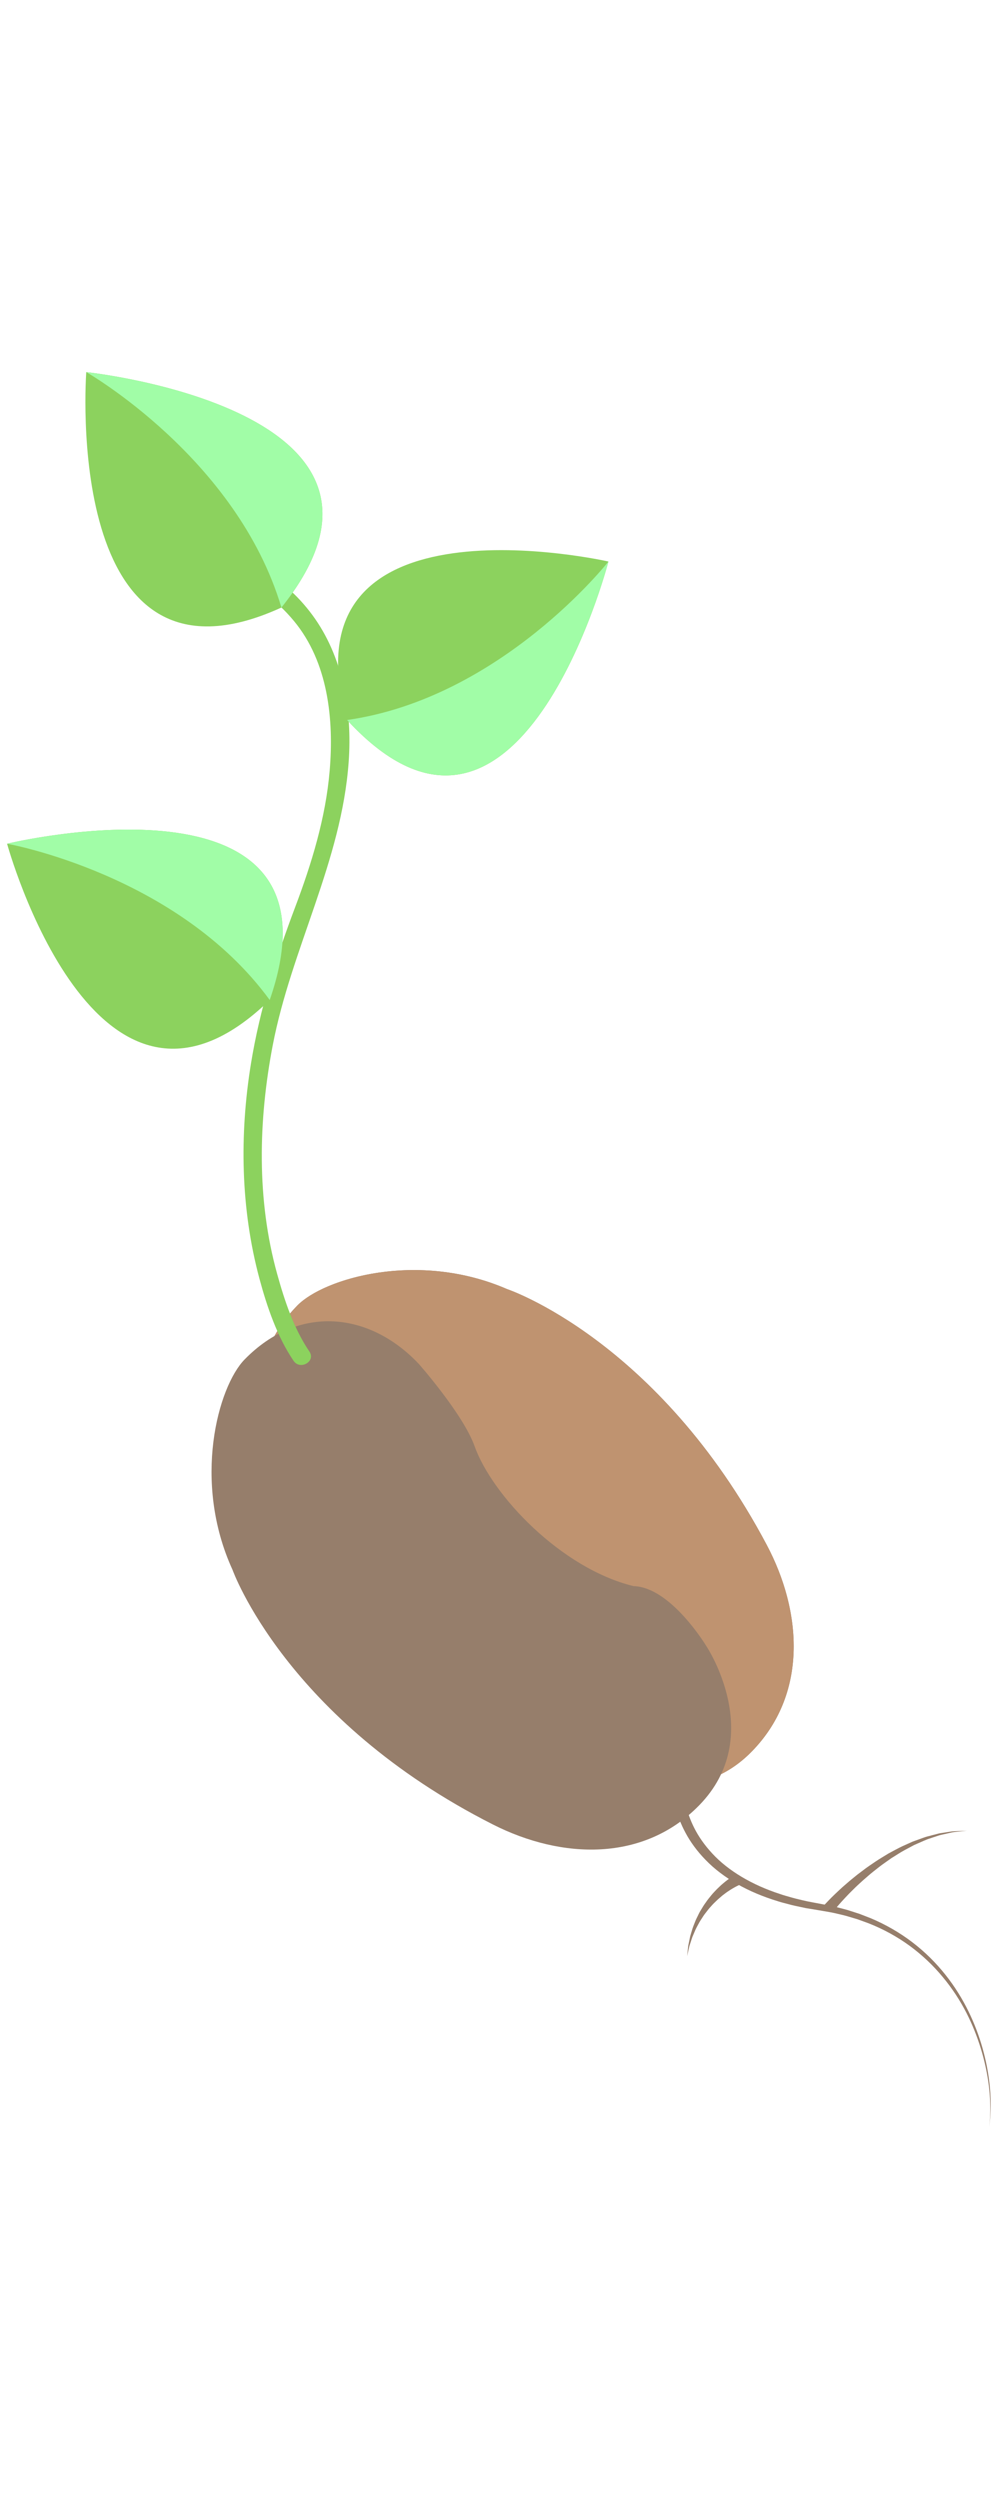
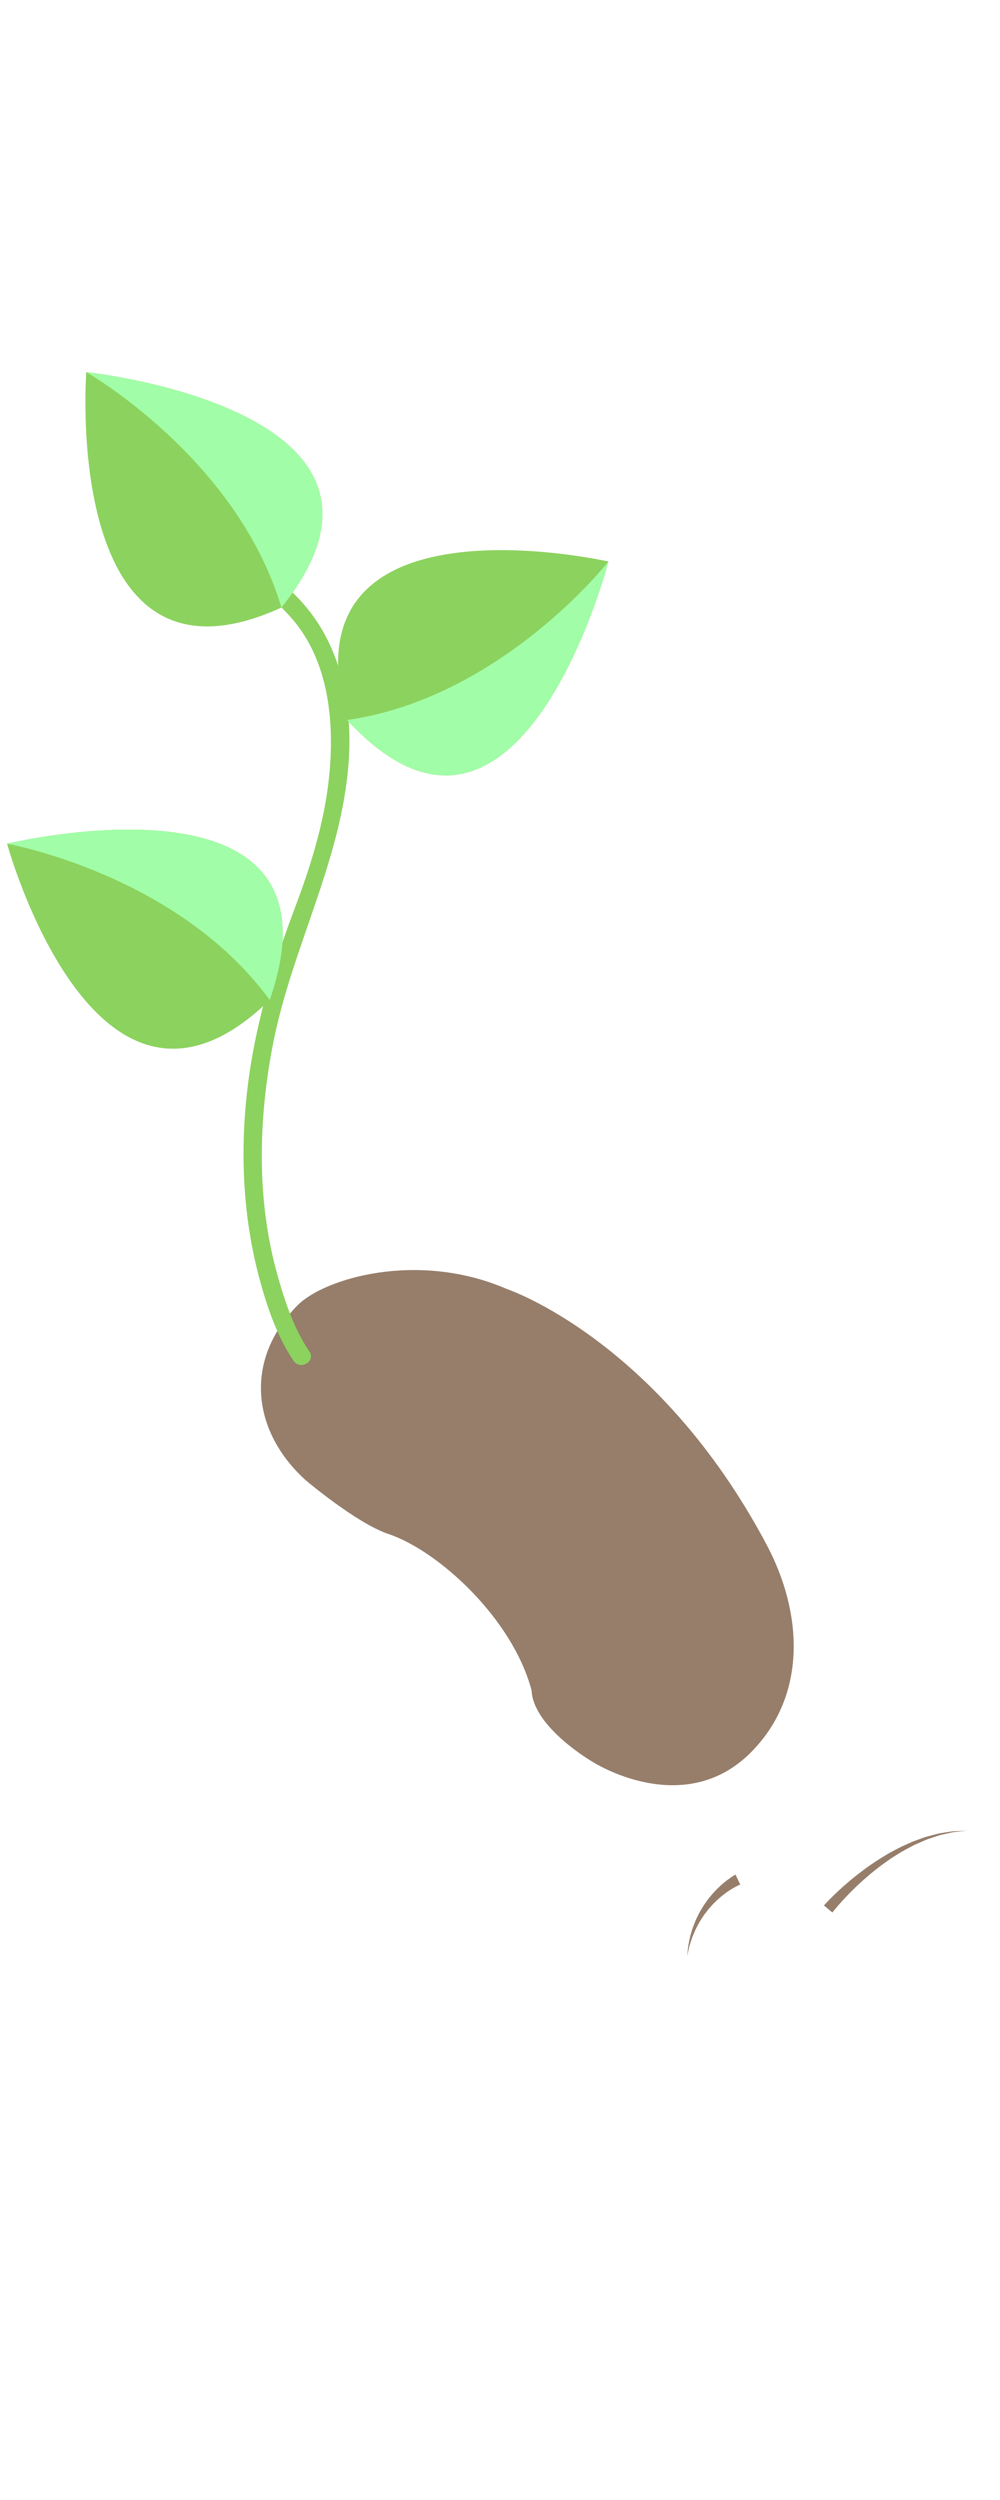
<svg xmlns="http://www.w3.org/2000/svg" width="200" zoomAndPan="magnify" viewBox="0 0 150 375" height="500" preserveAspectRatio="xMidYMid meet" version="1.0">
  <defs>
    <clipPath id="83f9ab0d58">
      <path d="M 12 55.816 L 49 55.816 L 49 94 L 12 94 Z M 12 55.816 " clip-rule="nonzero" />
    </clipPath>
    <clipPath id="4bff207f5d">
      <path d="M 12 55.816 L 49 55.816 L 49 92 L 12 92 Z M 12 55.816 " clip-rule="nonzero" />
    </clipPath>
    <clipPath id="c28eb5865e">
-       <path d="M 100 267 L 148.711 267 L 148.711 319.066 L 100 319.066 Z M 100 267 " clip-rule="nonzero" />
-     </clipPath>
+       </clipPath>
  </defs>
  <path fill="#967e6b" d="M 112.762 262.73 C 121.102 254.207 120.414 241.926 115.008 231.73 C 98.66 200.914 76.055 193.363 76.055 193.363 C 62.691 187.555 48.59 191.75 44.59 195.836 C 36.477 204.141 37.863 214.785 45.828 222.012 C 45.828 222.012 53.484 228.504 58.277 230.105 C 65.715 232.594 76.863 242.73 79.738 253.562 C 79.996 259.156 88.945 264.312 88.945 264.312 C 88.945 264.312 102.637 273.09 112.762 262.73 " fill-opacity="1" fill-rule="nonzero" />
-   <path fill="#bf9370" d="M 100.902 267.785 C 94.359 267.785 88.945 264.312 88.945 264.312 C 88.945 264.312 79.996 259.156 79.738 253.562 C 76.863 242.73 65.715 232.594 58.277 230.105 C 53.484 228.504 45.828 222.012 45.828 222.012 C 41.527 218.105 39.145 213.211 39.141 208.223 C 39.137 205.34 39.93 202.43 41.598 199.664 C 42.297 201.238 43.098 202.742 44.035 204.125 C 44.332 204.559 44.758 204.742 45.18 204.742 C 46.152 204.746 47.109 203.762 46.41 202.73 C 45.223 200.992 44.281 199.047 43.5 197.039 C 43.84 196.637 44.207 196.234 44.59 195.836 C 47.176 193.195 53.984 190.508 62.086 190.508 C 66.512 190.508 71.332 191.312 76.055 193.363 C 76.055 193.363 98.66 200.914 115.008 231.73 C 117.559 236.543 119.059 241.812 119.059 246.938 C 119.059 252.676 117.168 258.234 112.762 262.73 C 109.008 266.574 104.754 267.785 100.902 267.785 " fill-opacity="1" fill-rule="nonzero" />
-   <path fill="#967e6b" d="M 104.871 270.805 C 96.535 279.328 84.27 278.898 73.973 273.691 C 42.883 257.957 34.879 235.473 34.879 235.473 C 28.805 222.207 32.699 208 36.699 203.91 C 44.816 195.609 55.469 196.777 62.84 204.609 C 62.84 204.609 69.48 212.141 71.18 216.91 C 73.816 224.305 84.168 235.266 95.035 237.918 C 100.633 238.062 105.953 246.918 105.953 246.918 C 105.953 246.918 115 260.445 104.871 270.805 " fill-opacity="1" fill-rule="nonzero" />
  <path fill="#8cd25e" d="M 46.41 202.73 C 44.066 199.285 42.676 195.066 41.574 191.09 C 38.48 179.949 38.75 168.082 40.91 156.801 C 43.695 142.289 51.23 129.195 52.301 114.301 C 52.852 106.648 51.477 98.52 46.848 92.242 C 44.691 89.324 41.715 86.527 38.266 85.215 C 36.605 84.582 35.895 87.246 37.535 87.867 C 37.52 87.863 37.383 87.793 37.84 88.012 C 38.406 88.289 38.953 88.613 39.488 88.953 C 41.246 90.082 42.762 91.547 44.09 93.148 C 49.215 99.332 50.105 107.902 49.449 115.621 C 48.855 122.652 46.746 129.539 44.262 136.105 C 41.375 143.75 38.969 151.438 37.648 159.52 C 35.906 170.219 36.098 181.32 38.922 191.824 C 40.047 196.004 41.578 200.508 44.035 204.125 C 45.027 205.582 47.41 204.207 46.41 202.73 " fill-opacity="1" fill-rule="nonzero" />
  <g clip-path="url(#83f9ab0d58)">
    <path fill="#8cd25e" d="M 12.941 55.816 C 12.941 55.816 9.172 106.27 42.211 91.129 C 66.055 61.422 12.941 55.816 12.941 55.816 " fill-opacity="1" fill-rule="nonzero" />
  </g>
  <path fill="#8cd25e" d="M 91.266 84.23 C 91.266 84.23 42.012 73.02 52.066 108 C 77.863 136.023 91.266 84.23 91.266 84.23 " fill-opacity="1" fill-rule="nonzero" />
  <path fill="#8cd25e" d="M 1.062 126.559 C 1.062 126.559 14.395 175.363 40.457 150 C 52.98 114.004 1.062 126.559 1.062 126.559 " fill-opacity="1" fill-rule="nonzero" />
  <g clip-path="url(#4bff207f5d)">
    <path fill="#a1fda7" d="M 42.211 91.129 C 35.535 68.703 12.941 55.816 12.941 55.816 C 12.941 55.816 48.363 59.555 48.367 77.105 C 48.367 80.496 47.047 84.398 43.895 88.895 C 43.387 89.621 42.828 90.363 42.219 91.125 C 42.215 91.125 42.215 91.129 42.211 91.129 " fill-opacity="1" fill-rule="nonzero" />
  </g>
  <path fill="#a1fda7" d="M 66.848 116.316 C 62.559 116.309 57.707 114.035 52.316 108.266 C 52.234 108.18 52.148 108.09 52.066 108 C 75.199 104.707 91.266 84.23 91.266 84.23 C 91.266 84.23 82.965 116.316 66.848 116.316 " fill-opacity="1" fill-rule="nonzero" />
  <path fill="#a1fda7" d="M 40.457 150 C 26.664 131.113 1.062 126.559 1.062 126.559 C 1.062 126.559 9.828 124.438 19.289 124.438 C 30.371 124.438 42.41 127.352 42.406 139.996 C 42.406 142.82 41.805 146.129 40.457 150 " fill-opacity="1" fill-rule="nonzero" />
  <g clip-path="url(#c28eb5865e)">
    <path fill="#967e6b" d="M 102.516 267.812 C 102.516 267.812 102.516 267.879 102.512 267.996 C 102.512 268.121 102.516 268.32 102.539 268.586 C 102.566 269.102 102.66 269.879 102.898 270.848 C 103.129 271.816 103.52 272.973 104.148 274.215 C 104.777 275.465 105.68 276.777 106.855 278.039 C 109.203 280.59 112.809 282.75 117.008 284.102 C 117.527 284.289 118.066 284.43 118.605 284.586 C 119.145 284.746 119.695 284.875 120.254 285.008 L 121.09 285.199 L 121.938 285.363 C 122.508 285.469 123.086 285.578 123.668 285.688 C 124.246 285.816 124.824 285.898 125.41 286.051 C 125.996 286.207 126.59 286.344 127.172 286.516 C 127.742 286.695 128.32 286.883 128.898 287.07 L 130.594 287.727 C 132.832 288.668 134.949 289.887 136.844 291.332 C 138.746 292.781 140.418 294.449 141.824 296.227 C 144.656 299.781 146.387 303.723 147.367 307.18 C 148.352 310.66 148.625 313.684 148.609 315.777 C 148.613 316.828 148.535 317.648 148.48 318.211 C 148.406 318.766 148.367 319.062 148.367 319.062 C 148.367 319.062 148.398 318.766 148.465 318.211 C 148.504 317.648 148.566 316.828 148.535 315.777 C 148.508 313.691 148.168 310.684 147.117 307.258 C 146.59 305.547 145.887 303.734 144.953 301.91 C 144.02 300.094 142.844 298.27 141.418 296.559 C 140 294.84 138.328 293.25 136.449 291.871 C 134.57 290.5 132.48 289.355 130.281 288.492 L 128.617 287.887 C 128.055 287.719 127.488 287.551 126.93 287.387 C 126.363 287.23 125.789 287.113 125.227 286.977 C 124.664 286.84 124.066 286.762 123.488 286.652 C 122.91 286.559 122.328 286.461 121.758 286.359 L 120.883 286.219 L 120.023 286.035 C 119.453 285.914 118.883 285.801 118.328 285.641 C 117.77 285.492 117.211 285.363 116.672 285.184 C 114.488 284.52 112.434 283.664 110.598 282.617 C 108.766 281.57 107.152 280.348 105.855 279.004 C 104.551 277.672 103.539 276.262 102.824 274.914 C 102.098 273.57 101.645 272.301 101.367 271.238 C 101.082 270.172 100.961 269.305 100.906 268.711 C 100.883 268.41 100.875 268.176 100.867 268.02 L 100.867 267.758 L 102.516 267.812 " fill-opacity="1" fill-rule="nonzero" />
  </g>
  <path fill="#967e6b" d="M 123.586 285.82 C 123.586 285.82 123.652 285.742 123.777 285.613 C 123.906 285.469 124.094 285.27 124.336 285.023 C 124.812 284.527 125.516 283.848 126.379 283.062 C 126.824 282.684 127.293 282.254 127.812 281.836 C 128.078 281.625 128.34 281.41 128.617 281.184 C 128.891 280.977 129.184 280.762 129.473 280.539 C 130.047 280.09 130.676 279.68 131.309 279.246 C 131.941 278.816 132.625 278.43 133.277 278.02 C 133.969 277.66 134.641 277.27 135.332 276.945 C 135.68 276.789 136.027 276.637 136.367 276.48 L 136.879 276.25 C 137.047 276.191 137.223 276.125 137.395 276.062 C 138.082 275.832 138.727 275.539 139.379 275.402 C 139.699 275.312 140.012 275.23 140.32 275.156 C 140.617 275.07 140.906 274.988 141.199 274.957 C 141.77 274.867 142.293 274.785 142.754 274.715 C 143.223 274.66 143.633 274.672 143.969 274.648 C 144.641 274.621 145.023 274.605 145.023 274.605 C 145.023 274.605 144.641 274.648 143.977 274.719 C 143.645 274.762 143.234 274.781 142.777 274.867 C 142.324 274.969 141.812 275.082 141.254 275.211 C 140.973 275.266 140.691 275.363 140.395 275.465 C 140.105 275.555 139.809 275.66 139.496 275.766 C 138.867 275.949 138.254 276.277 137.598 276.543 C 137.434 276.621 137.27 276.691 137.105 276.762 C 136.945 276.844 136.785 276.934 136.621 277.02 C 136.301 277.191 135.973 277.367 135.648 277.543 C 134.988 277.898 134.359 278.332 133.711 278.723 C 133.098 279.168 132.465 279.582 131.875 280.043 C 131.293 280.508 130.707 280.949 130.176 281.422 C 129.906 281.652 129.645 281.883 129.387 282.109 C 129.133 282.34 128.891 282.566 128.648 282.785 C 128.172 283.227 127.746 283.672 127.34 284.07 C 126.555 284.887 125.922 285.59 125.504 286.09 C 125.285 286.34 125.125 286.531 125.02 286.668 C 124.91 286.805 124.852 286.879 124.852 286.879 L 123.586 285.82 " fill-opacity="1" fill-rule="nonzero" />
  <path fill="#967e6b" d="M 111.039 282.676 C 111.039 282.676 110.988 282.699 110.898 282.738 C 110.828 282.77 110.703 282.832 110.539 282.914 C 110.219 283.078 109.75 283.332 109.223 283.695 C 108.953 283.867 108.684 284.086 108.387 284.305 C 108.109 284.551 107.801 284.793 107.516 285.07 C 107.219 285.352 106.914 285.641 106.641 285.965 C 106.344 286.277 106.086 286.625 105.816 286.973 C 105.539 287.309 105.332 287.691 105.086 288.047 C 104.852 288.41 104.672 288.801 104.469 289.156 C 104.277 289.527 104.141 289.902 103.984 290.25 C 103.82 290.594 103.73 290.949 103.621 291.262 C 103.527 291.582 103.406 291.867 103.359 292.137 C 103.297 292.402 103.242 292.633 103.203 292.824 C 103.117 293.207 103.066 293.426 103.066 293.426 C 103.066 293.426 103.09 293.199 103.133 292.812 C 103.156 292.617 103.184 292.379 103.211 292.105 C 103.227 291.828 103.312 291.531 103.375 291.195 C 103.453 290.863 103.496 290.496 103.621 290.129 C 103.742 289.758 103.836 289.355 103.992 288.953 C 104.156 288.559 104.297 288.133 104.496 287.73 C 104.703 287.336 104.875 286.898 105.129 286.516 C 105.363 286.117 105.602 285.723 105.875 285.359 C 106.129 284.977 106.414 284.633 106.695 284.289 C 106.969 283.953 107.266 283.656 107.543 283.363 C 107.84 283.09 108.102 282.812 108.375 282.59 C 108.906 282.125 109.395 281.785 109.738 281.547 C 109.914 281.434 110.059 281.34 110.168 281.277 C 110.273 281.223 110.324 281.191 110.324 281.191 L 111.039 282.676 " fill-opacity="1" fill-rule="nonzero" />
</svg>